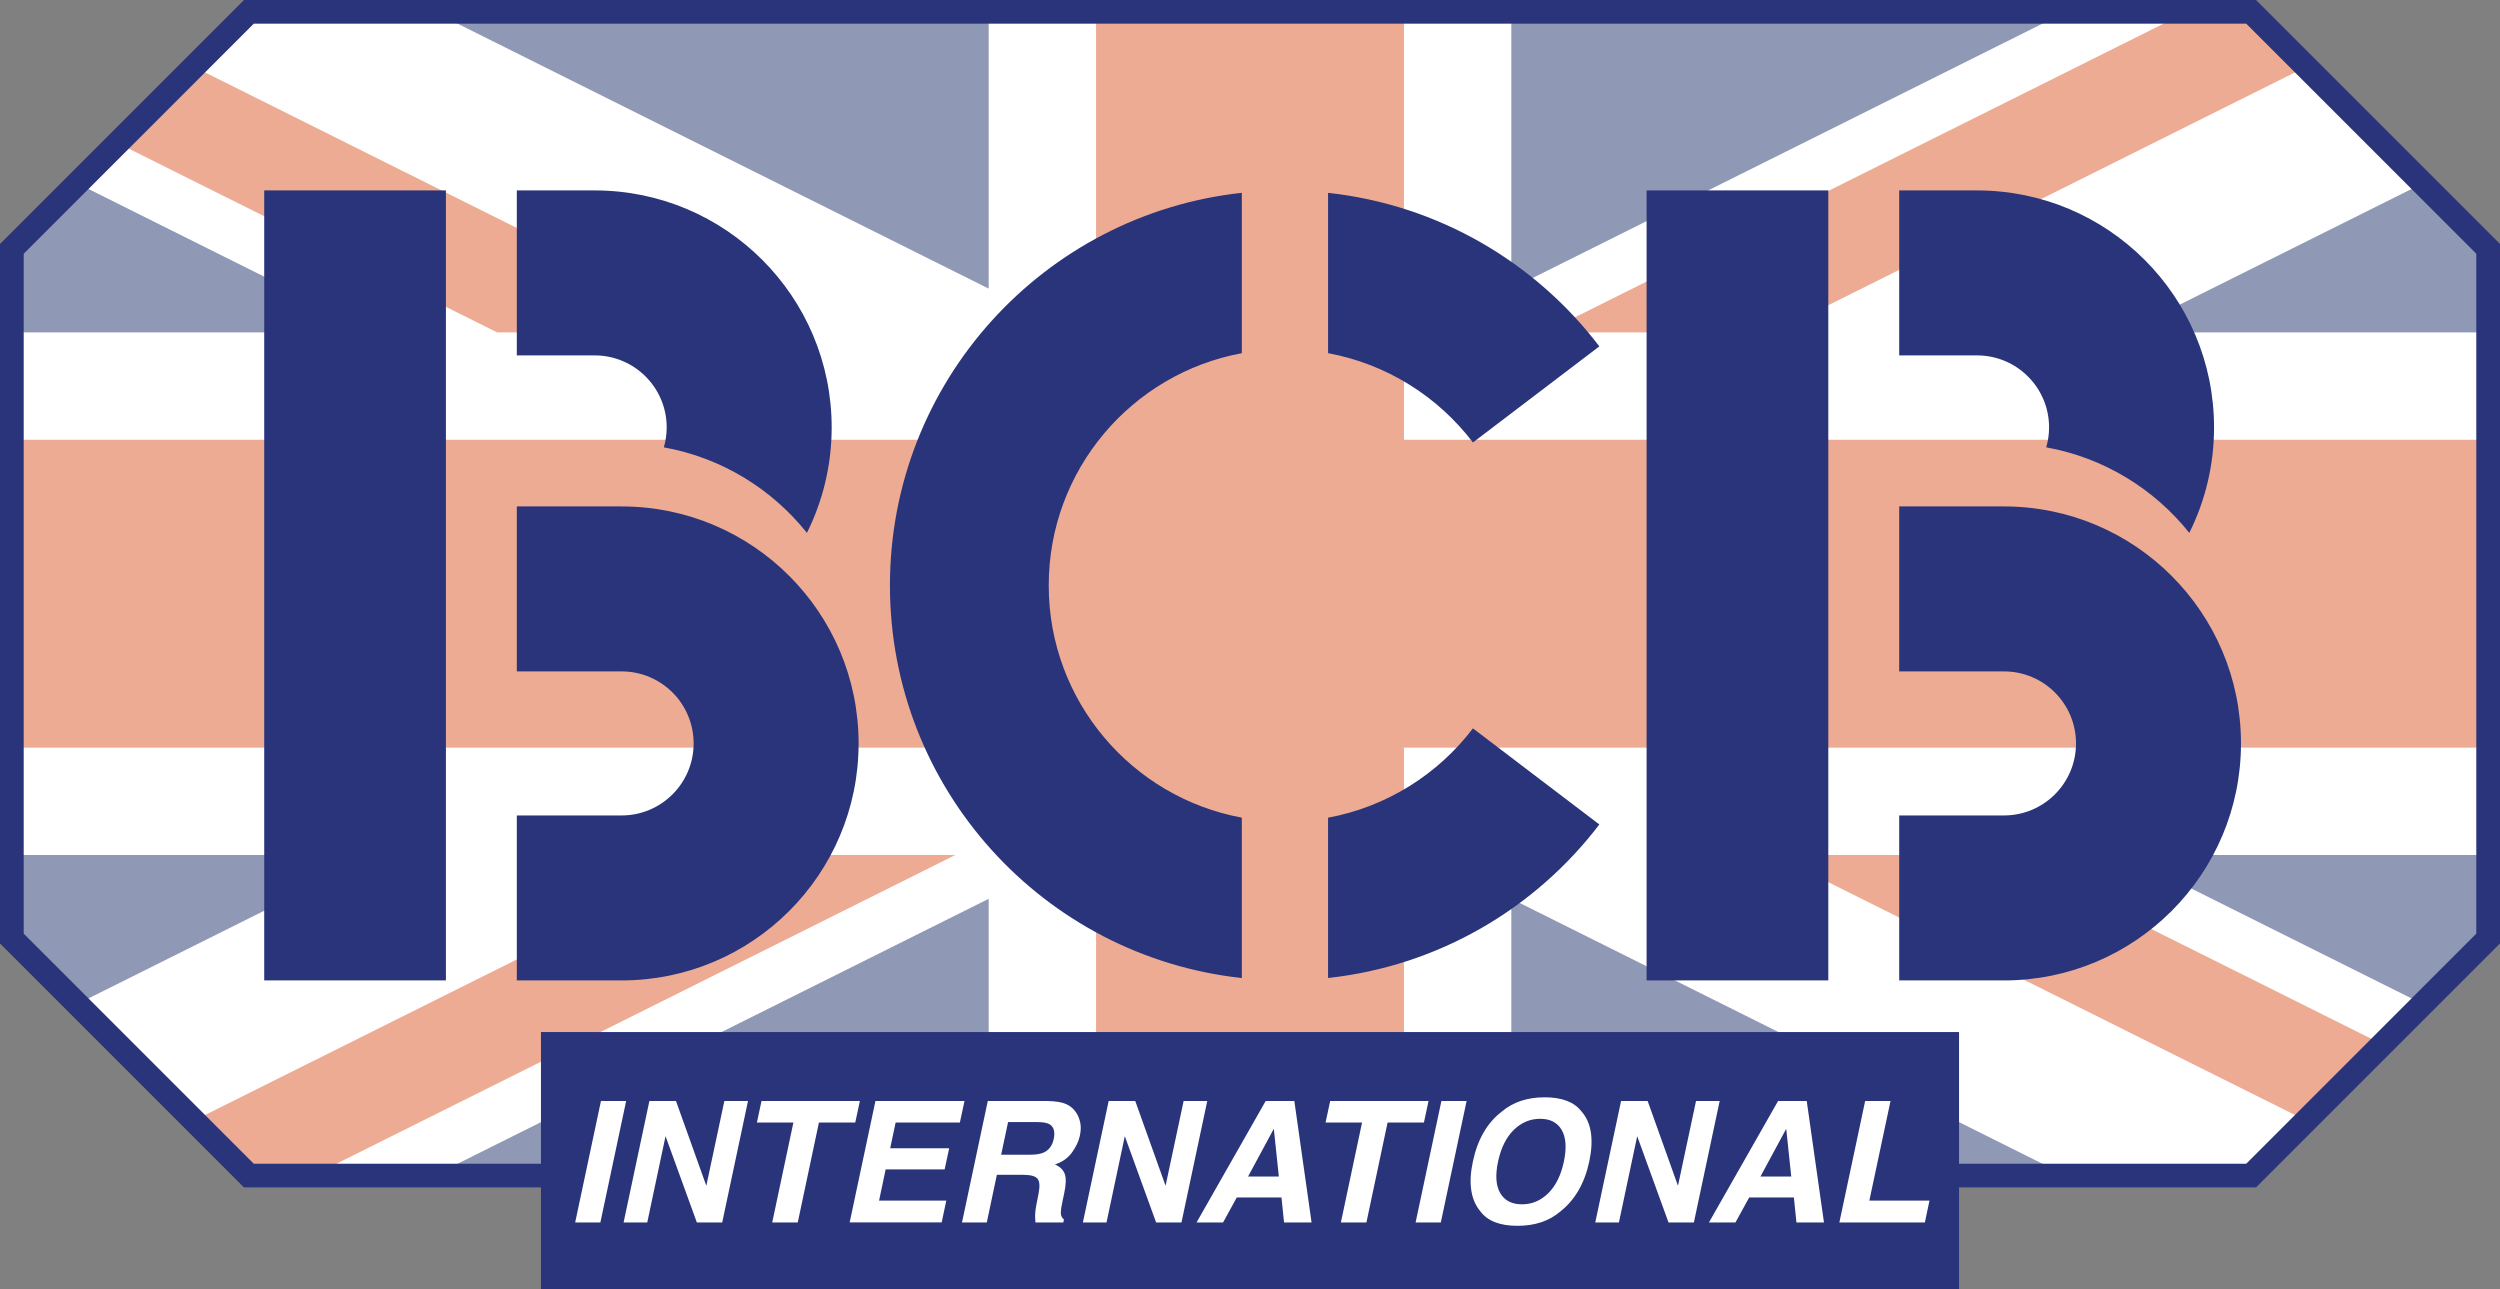
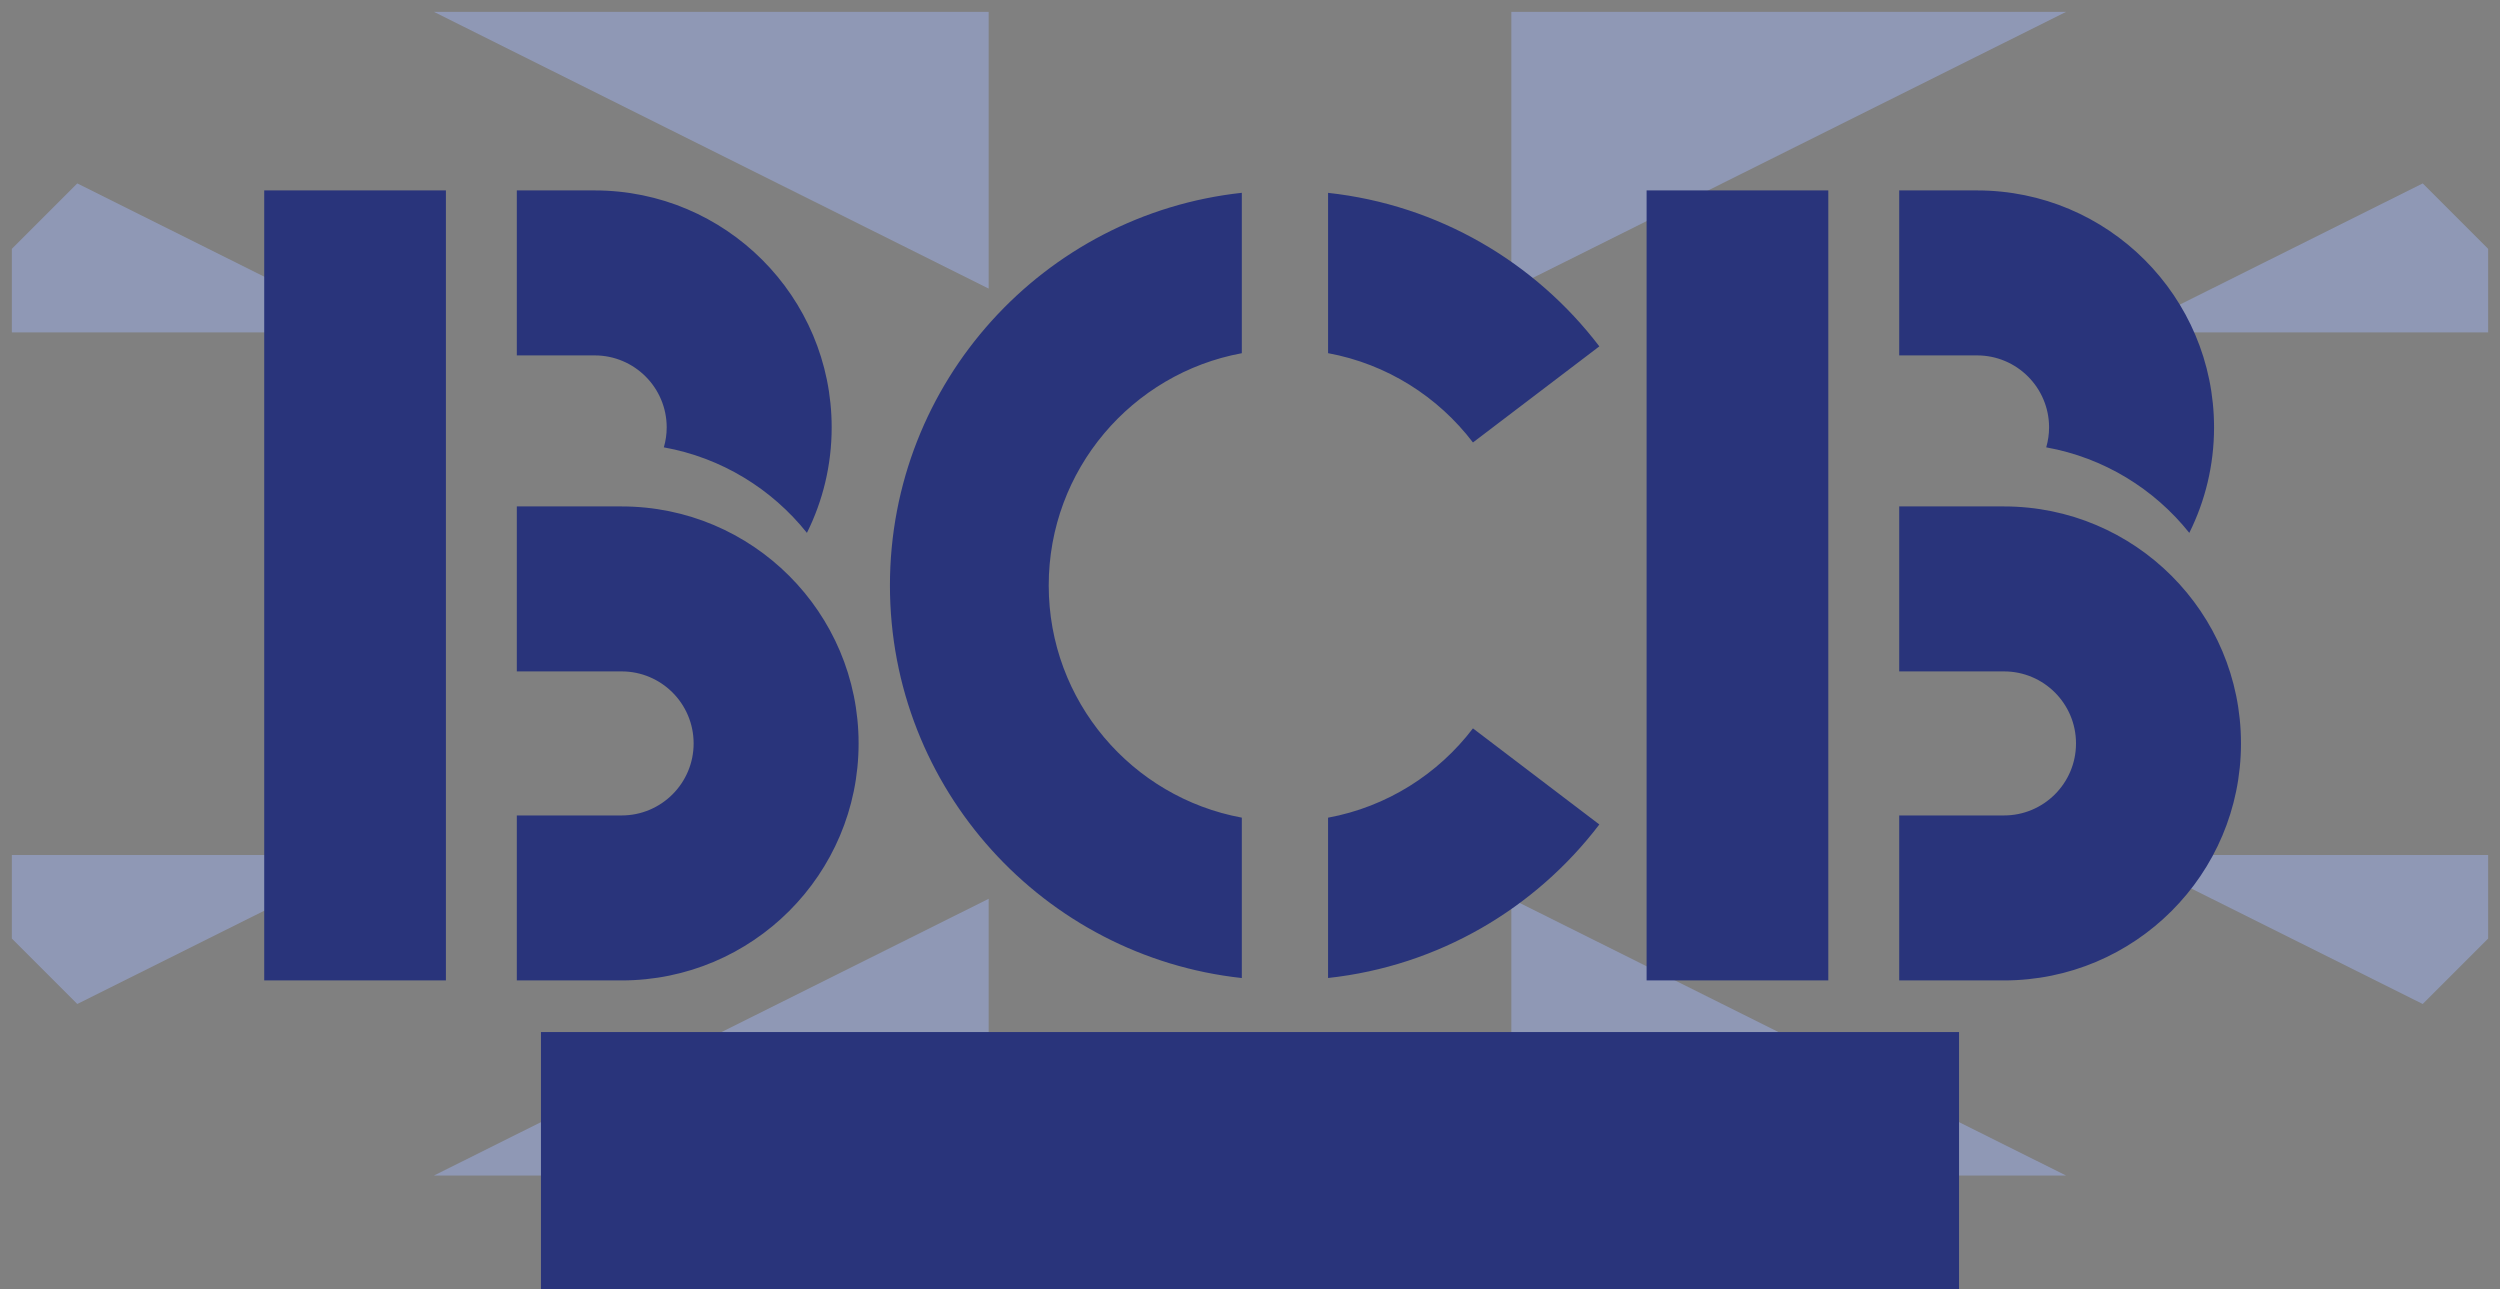
<svg xmlns="http://www.w3.org/2000/svg" id="a" width="512" height="263.998" viewBox="0 0 512 263.998">
  <rect x="0" y="0" width="512" height="263.998" fill="#808080" stroke="none" />
  <defs>
    <style>.b{fill:#8f98b5;}.c{fill:#29347b;}.d{fill:#fff;}.e{fill:#edab93;}</style>
  </defs>
-   <path class="d" d="M461.036,240.753H50.965c-18.955-18.955-29.583-29.583-48.538-48.538V50.965C21.382,32.01,32.01,21.382,50.965,2.427h410.071c18.955,18.955,29.583,29.583,48.538,48.538v141.25c-18.955,18.955-29.583,29.583-48.538,48.538Z" />
-   <polygon class="e" points="509.574 90.062 287.528 90.062 287.528 2.427 224.473 2.427 224.473 90.062 2.427 90.062 2.427 153.117 224.473 153.117 224.473 240.753 287.528 240.753 287.528 153.117 509.574 153.117 509.574 90.062" />
-   <path class="e" d="M195.639,175.11l-131.588,65.643h-13.086c-4.091-4.091-7.78-7.78-11.262-11.262l109.012-54.381h46.924ZM487.915,213.873l-77.705-38.764h-46.924l109.012,54.381c5.534-5.534,10.525-10.525,15.617-15.617ZM363.286,68.07l109.012-54.381c-3.482-3.482-7.171-7.171-11.262-11.262h-13.086l-131.588,65.643h46.924ZM24.086,29.306l77.705,38.764h46.924L39.703,13.689c-5.534,5.534-10.525,10.525-15.617,15.617Z" />
  <path class="b" d="M2.427,192.215v-17.105h74.553l-61.152,30.506c-4.1-4.1-8.465-8.465-13.401-13.401ZM15.828,37.564c-4.1,4.1-8.465,8.465-13.401,13.401v17.105h74.553L15.828,37.564ZM202.48,2.427h-113.618l113.618,56.679V2.427ZM423.138,2.427h-113.618v56.679L423.138,2.427ZM496.173,37.564l-61.152,30.506h74.553v-17.105c-4.936-4.936-9.3-9.3-13.401-13.401ZM88.862,240.753h113.618v-56.679l-113.618,56.679ZM496.173,205.616c4.1-4.1,8.465-8.465,13.401-13.401v-17.105h-74.553l61.152,30.506ZM309.52,240.753h113.618l-113.618-56.679v56.679Z" />
-   <path class="c" d="M462.04,243.18H49.96L0,193.22V49.959L49.96,0h412.08l49.96,49.959v143.261l-49.96,49.96ZM51.97,238.326h408.06l47.116-47.116V51.97l-47.116-47.116H51.97L4.854,51.97v139.24l47.116,47.116Z" />
  <rect class="c" x="110.787" y="211.363" width="290.426" height="52.635" />
-   <path class="d" d="M122.957,250.355h-5.162l5.28-24.868h5.162l-5.28,24.868ZM132.995,225.488h5.449l6.209,17.36,3.694-17.36h4.843l-5.28,24.868h-5.197l-6.412-17.665-3.745,17.665h-4.843l5.28-24.868ZM176.102,225.488l-.945,4.404h-7.44l-4.336,20.464h-5.231l4.337-20.464h-7.475l.945-4.404h20.145ZM196.584,229.891h-13.16l-1.114,5.28h12.081l-.929,4.318h-12.079l-1.349,6.394h13.767l-.945,4.471h-18.845l5.28-24.868h18.238l-.945,4.404ZM220.406,227.866c.404.63.683,1.327.834,2.092.153.766.126,1.637-.076,2.615-.258,1.182-.807,2.343-1.645,3.484-.837,1.142-1.994,1.95-3.467,2.422,1.046.461,1.717,1.115,2.016,1.966.297.848.261,2.146-.109,3.888l-.356,1.67c-.235,1.136-.354,1.907-.354,2.312,0,.641.213,1.114.641,1.417l-.119.624h-5.72c-.044-.551-.066-.995-.066-1.334.011-.697.088-1.411.235-2.143l.455-2.312c.316-1.585.251-2.642-.193-3.171-.446-.528-1.431-.793-2.961-.793h-5.366l-2.059,9.752h-5.078l5.28-24.868h12.199c1.732.033,3.024.246,3.879.641.855.393,1.531.972,2.026,1.736ZM206.453,229.806l-1.417,6.682h5.889c1.169,0,2.075-.136,2.716-.406,1.136-.471,1.857-1.405,2.16-2.8.314-1.507.027-2.52-.861-3.037-.506-.292-1.321-.439-2.446-.439h-6.04ZM227.053,225.488h5.449l6.208,17.36,3.696-17.36h4.841l-5.28,24.868h-5.197l-6.41-17.665-3.746,17.665h-4.841l5.28-24.868ZM259.21,225.488h5.871l3.527,24.868h-5.636l-.523-5.111h-9.161l-2.801,5.111h-5.432l14.155-24.868ZM255.599,240.958h6.309l-1.029-9.785-5.28,9.785ZM292.564,225.488l-.945,4.404h-7.44l-4.336,20.464h-5.23l4.336-20.464h-7.473l.945-4.404h20.144ZM295.079,250.355h-5.163l5.282-24.868h5.162l-5.28,24.868ZM319.524,248.145c-2.283,1.936-5.201,2.902-8.755,2.902s-6.069-.967-7.541-2.902c-2.015-2.373-2.542-5.792-1.586-10.257.967-4.555,2.953-7.974,5.955-10.257,2.283-1.934,5.203-2.902,8.756-2.902s6.067.969,7.541,2.902c2.024,2.283,2.553,5.702,1.586,10.257-.956,4.465-2.942,7.884-5.957,10.257ZM320.284,237.888c.585-2.789.436-4.945-.447-6.47-.883-1.523-2.354-2.286-4.411-2.286s-3.862.76-5.408,2.278c-1.545,1.518-2.617,3.677-3.214,6.478-.596,2.801-.444,4.96.457,6.478.899,1.518,2.378,2.278,4.437,2.278s3.855-.76,5.391-2.278c1.534-1.518,2.601-3.677,3.196-6.478ZM331.993,225.488h5.449l6.208,17.36,3.694-17.36h4.843l-5.28,24.868h-5.197l-6.412-17.665-3.745,17.665h-4.843l5.282-24.868ZM364.149,225.488h5.871l3.527,24.868h-5.636l-.523-5.111h-9.161l-2.8,5.111h-5.434l14.155-24.868ZM360.539,240.958h6.309l-1.029-9.785-5.28,9.785ZM381.982,225.488h5.197l-4.336,20.396h12.315l-.945,4.471h-17.511l5.28-24.868Z" />
  <path class="c" d="M91.324,200.792h-37.213V38.998h37.213v161.794ZM127.304,103.715h-21.46v33.788h21.46c8.146,0,14.75,6.604,14.75,14.75s-6.604,14.75-14.75,14.75h-21.46v33.788h21.46c26.807,0,48.538-21.731,48.538-48.538s-21.731-48.538-48.538-48.538ZM121.789,38.998h-15.945v33.788h15.945c8.146,0,14.75,6.604,14.75,14.75,0,1.417-.211,2.783-.585,4.081,11.803,2.124,22.119,8.51,29.303,17.514,3.238-6.506,5.069-13.835,5.069-21.595,0-26.807-21.731-48.538-48.538-48.538ZM374.436,38.998h-37.213v161.794h37.213V38.998ZM410.416,103.715h-21.46v33.788h21.46c8.146,0,14.75,6.604,14.75,14.75s-6.604,14.75-14.75,14.75h-21.46v33.788h21.46c26.807,0,48.538-21.731,48.538-48.538s-21.731-48.538-48.538-48.538ZM404.901,38.998h-15.945v33.788h15.945c8.146,0,14.75,6.604,14.75,14.75,0,1.417-.211,2.783-.585,4.081,11.803,2.124,22.119,8.51,29.303,17.514,3.238-6.506,5.069-13.835,5.069-21.595,0-26.807-21.731-48.538-48.538-48.538ZM271.987,72.328c12.05,2.225,22.534,8.914,29.674,18.29l25.884-19.68c-13.098-17.2-32.926-28.981-55.557-31.442v32.832ZM254.323,167.453c-22.498-4.153-39.545-23.859-39.545-47.558s17.047-43.406,39.545-47.558v-32.85c-40.521,4.402-72.065,38.716-72.065,80.408s31.543,76.006,72.065,80.408v-32.85ZM271.987,167.461v32.832c22.631-2.461,42.459-14.242,55.557-31.442l-25.884-19.68c-7.14,9.376-17.624,16.065-29.674,18.29Z" />
</svg>